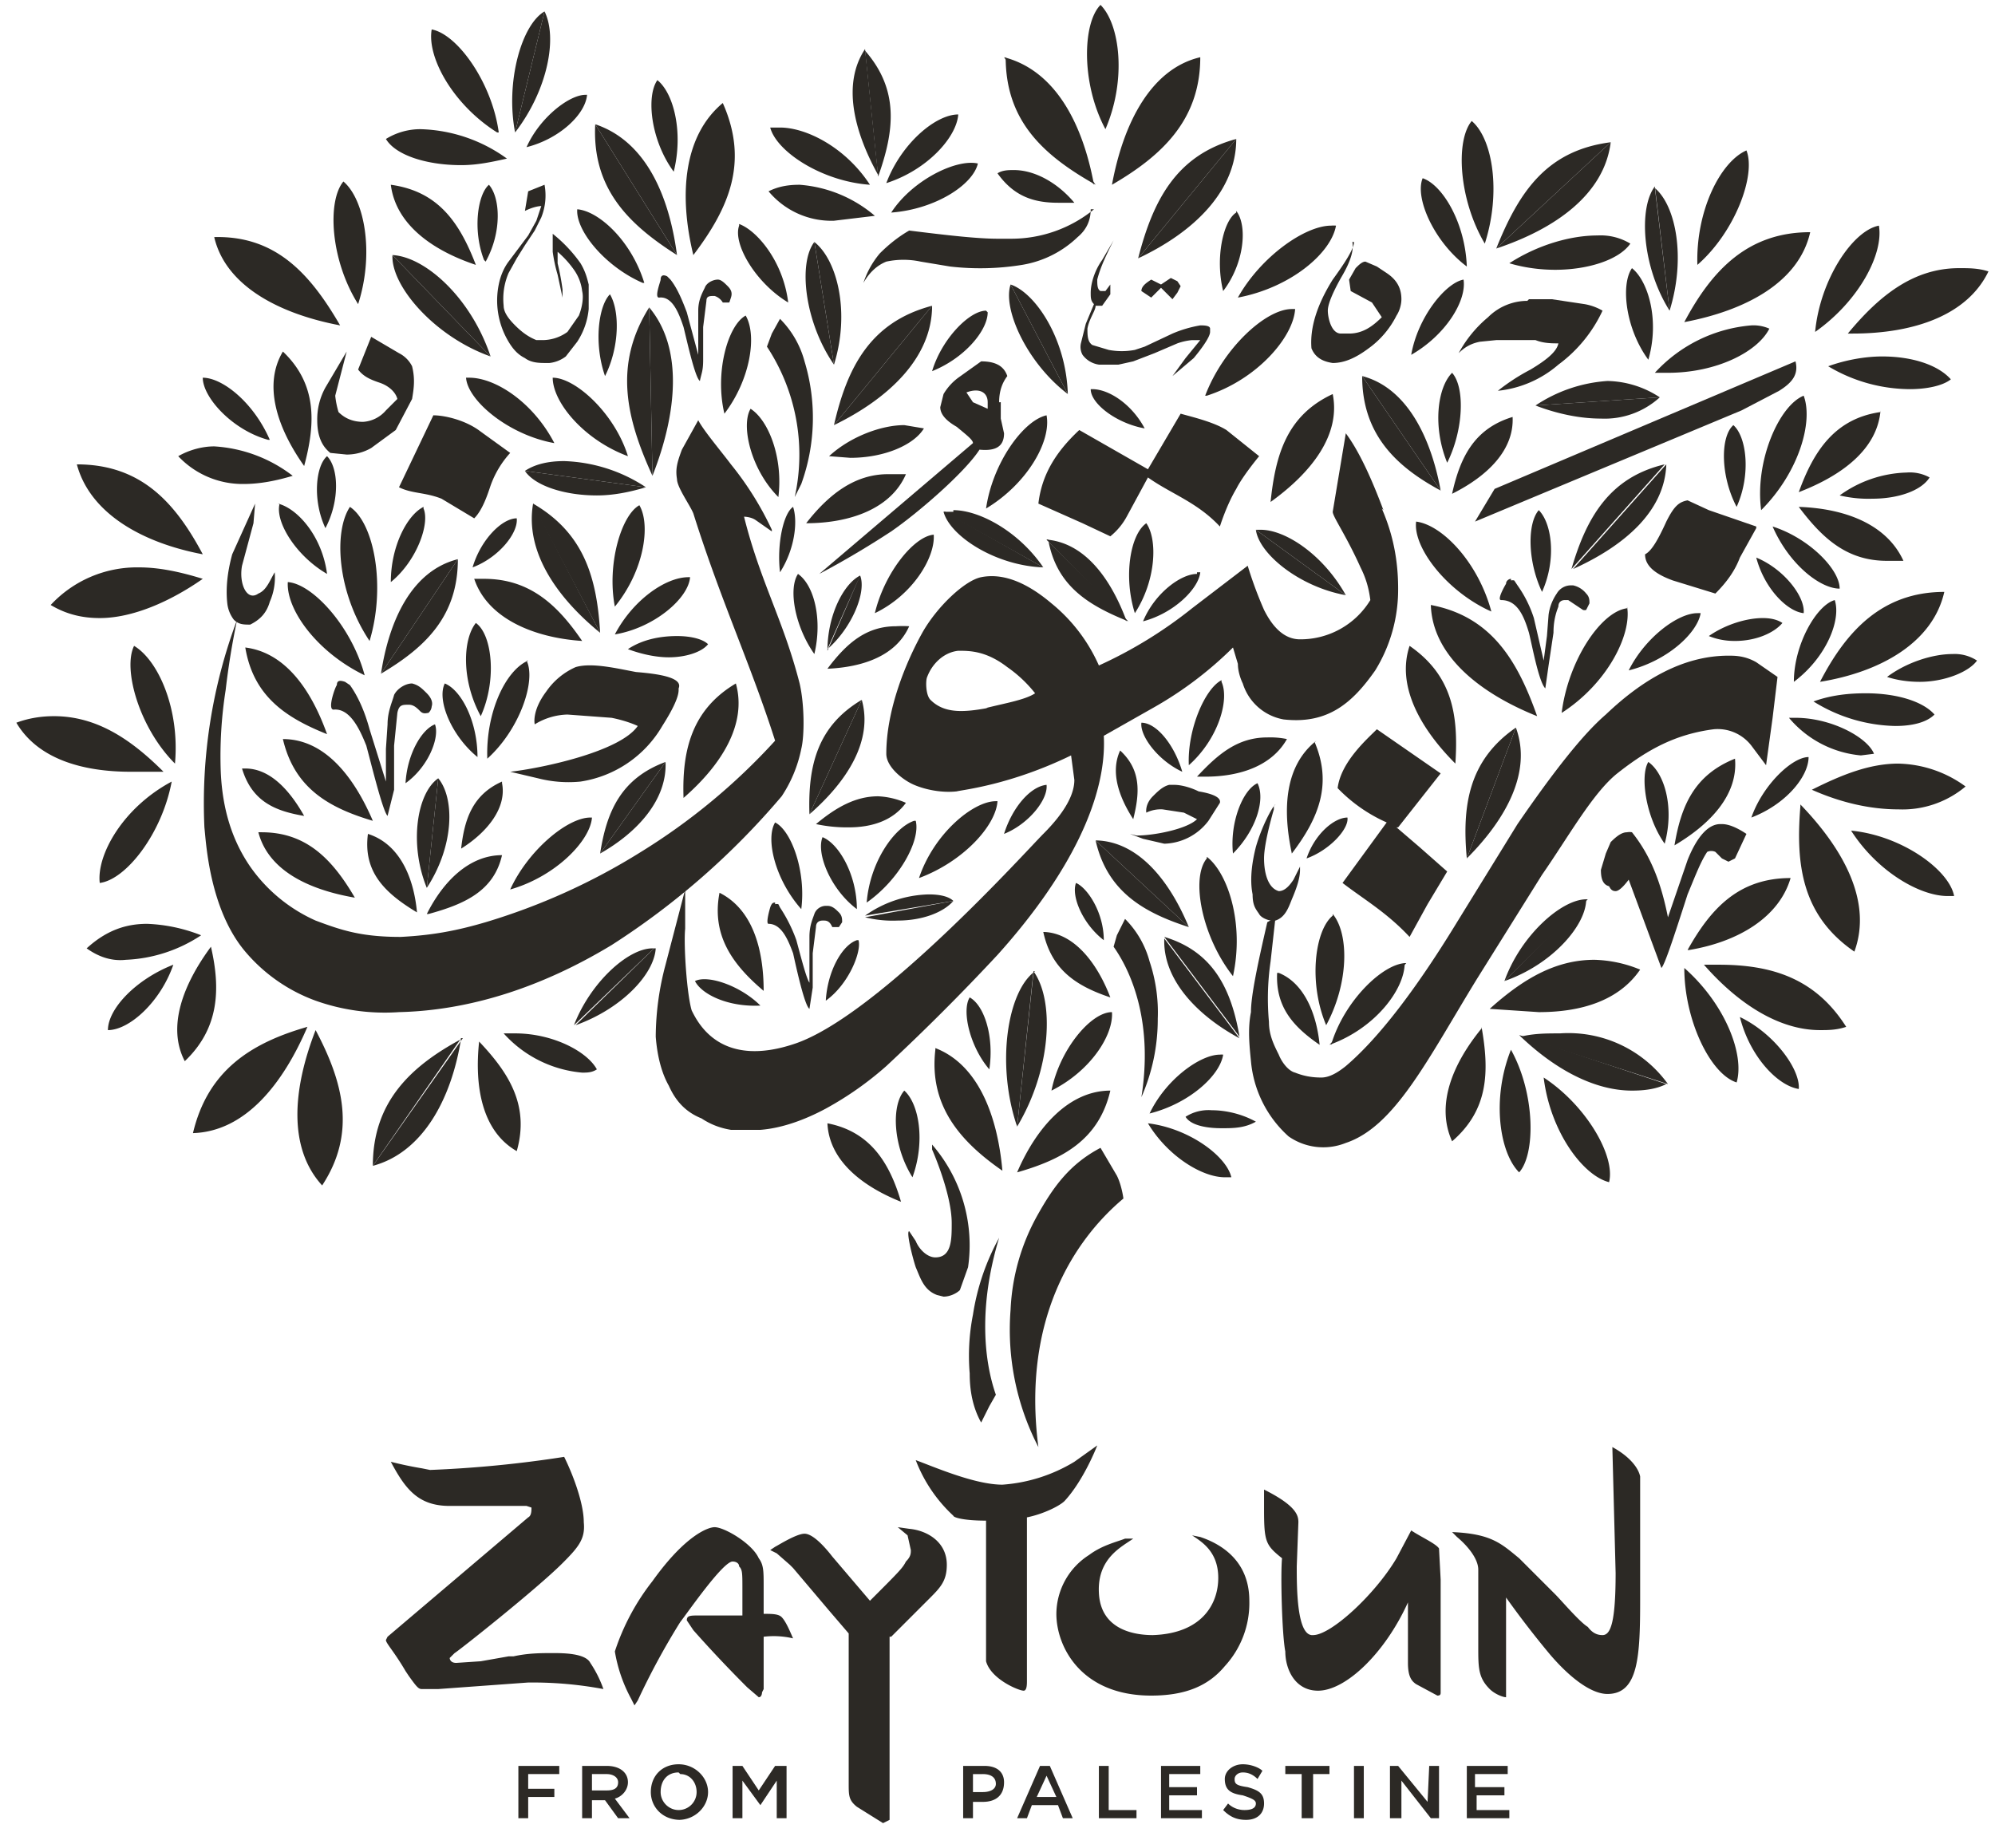
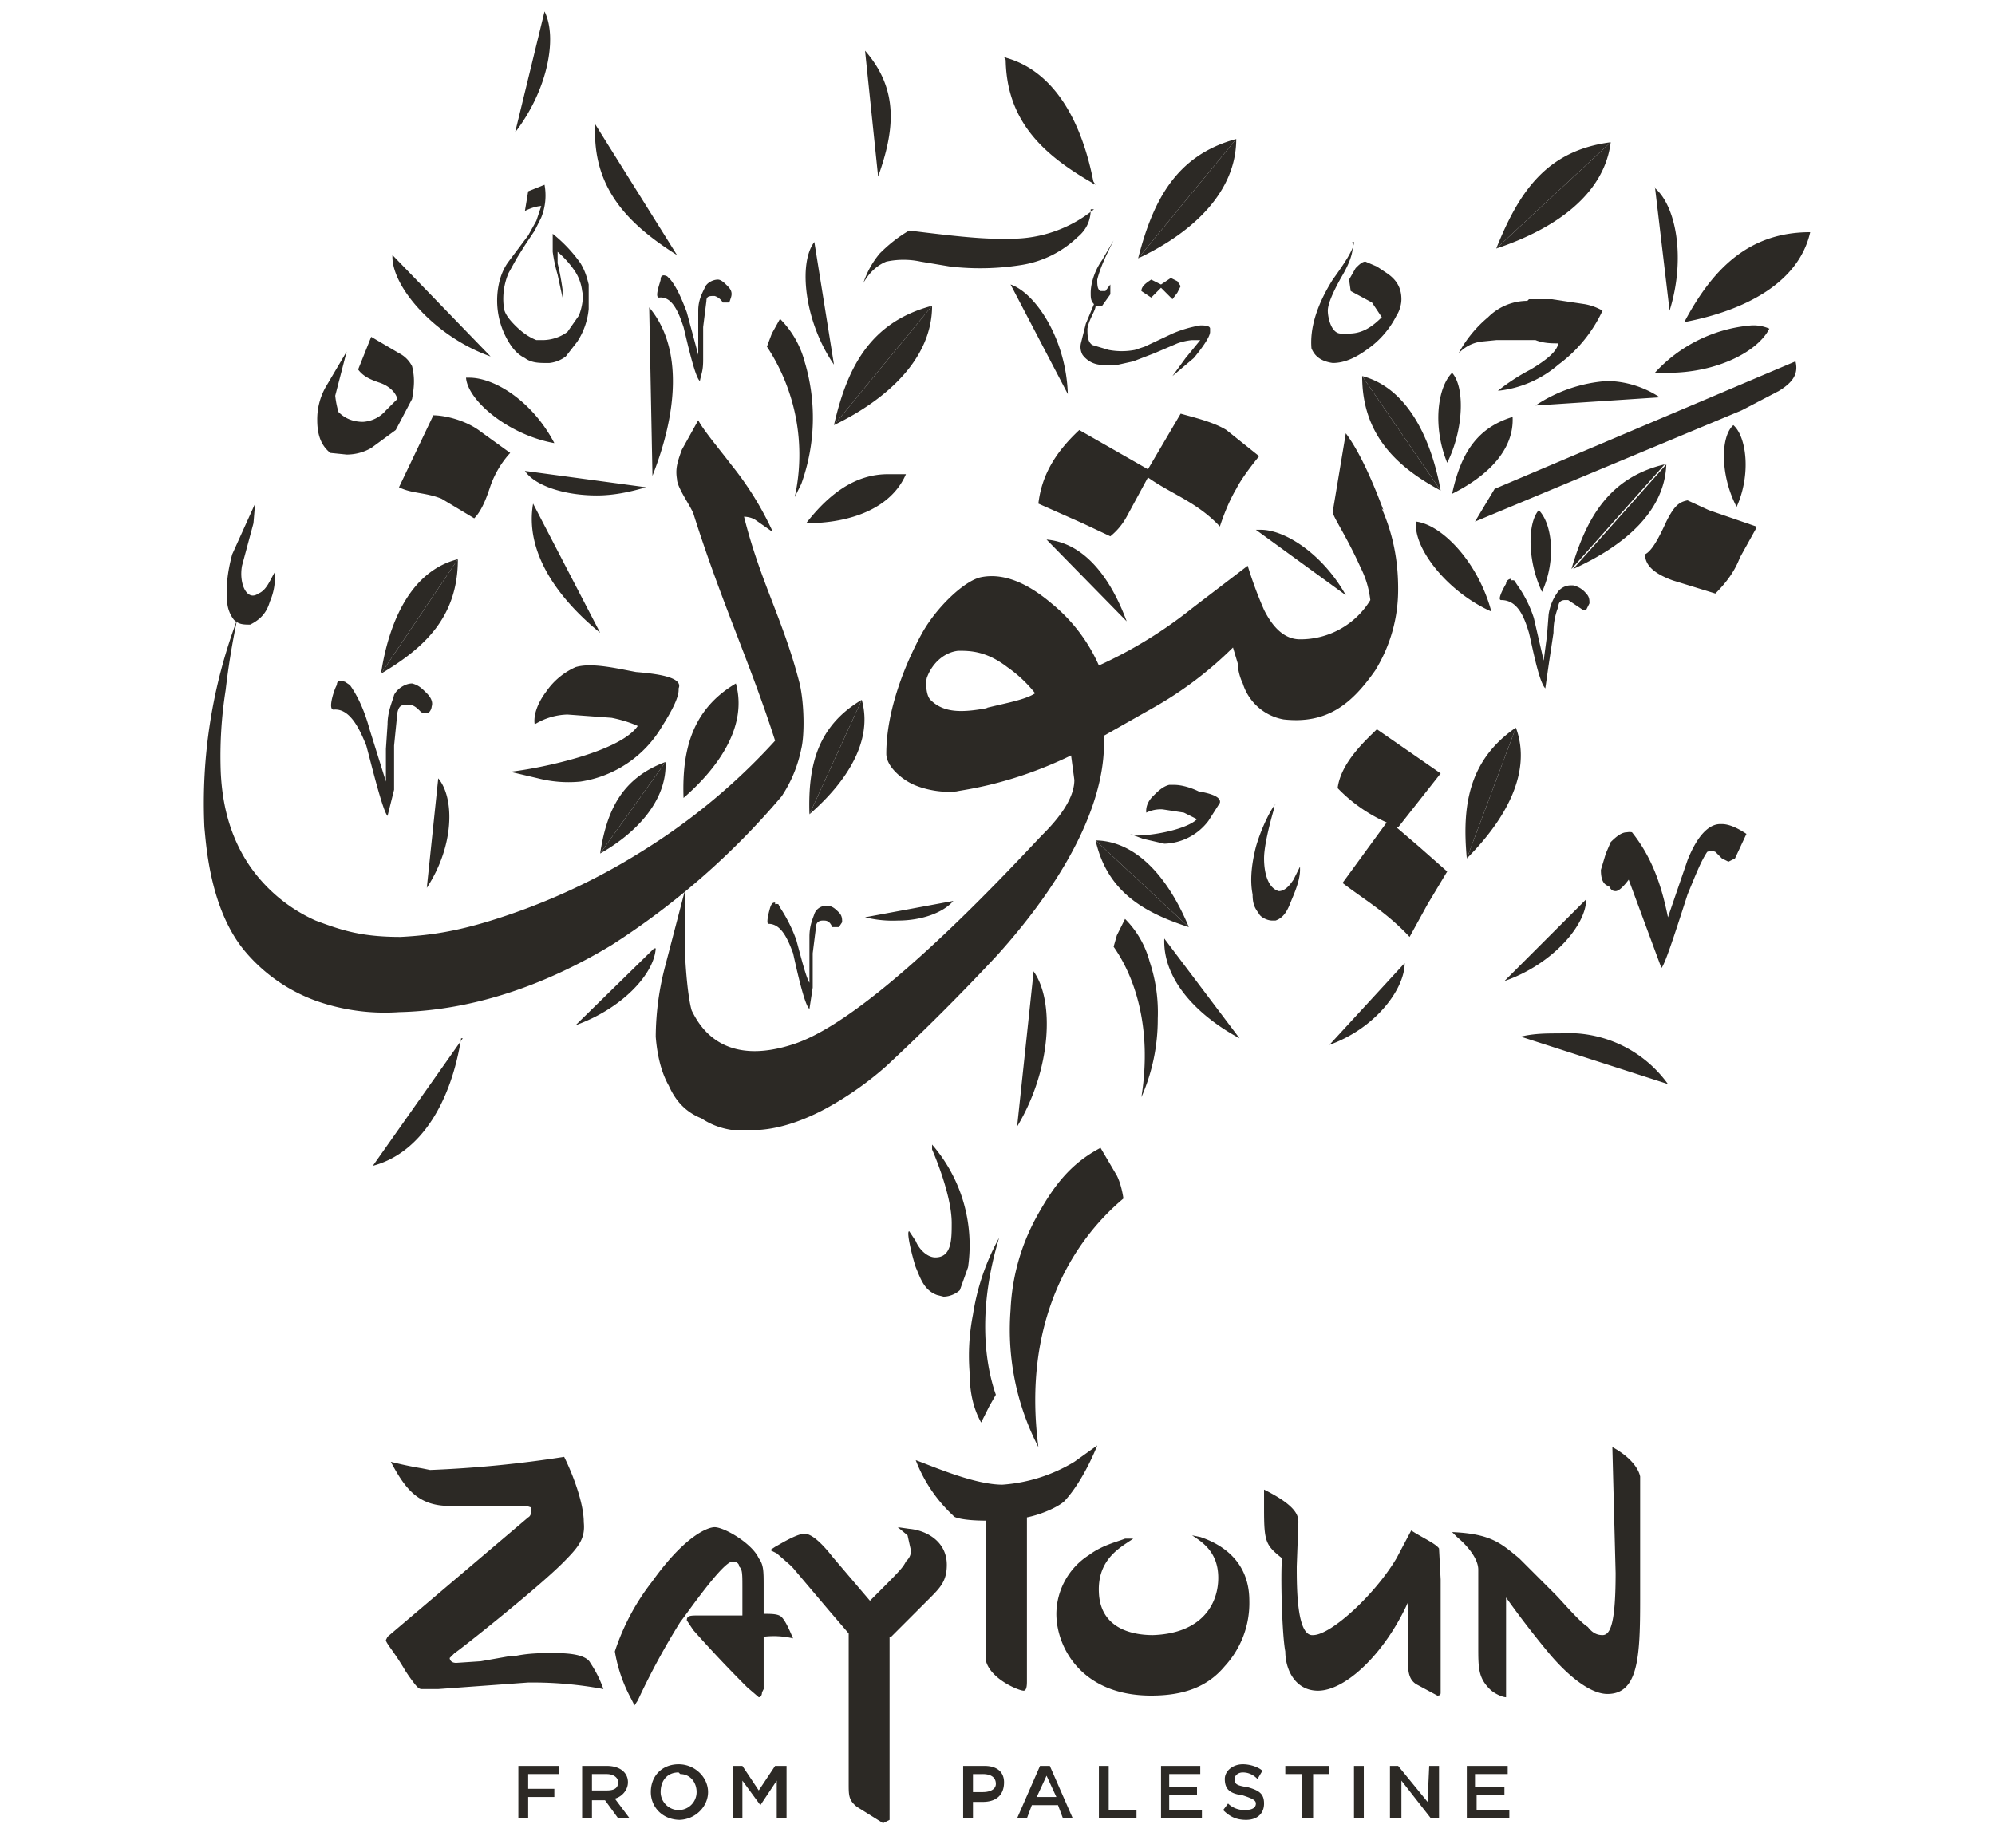
<svg xmlns="http://www.w3.org/2000/svg" viewBox="0 0 122 113">
  <g fill="#2C2925" fill-rule="evenodd">
    <path d="M31.7 108v3.2h.6v-1.3h1.6v-.5h-1.6v-.9h1.9v-.5zm5.4.5h-.9v1h.9c.4 0 .7-.1.7-.5 0-.3-.3-.5-.7-.5zm.7 2.7l-.8-1.1h-.8v1.1h-.6V108h1.5c.8 0 1.3.4 1.3 1 0 .5-.4.9-.8 1l.9 1.2h-.7zm3.7-2.8c-.7 0-1.1.5-1.1 1.2 0 .6.5 1.1 1.1 1.1a1.1 1.1 0 001.1-1.1c0-.6-.4-1.1-1-1.1m0 2.8c-1.1 0-1.8-.8-1.8-1.7 0-1 .7-1.7 1.7-1.7s1.8.8 1.8 1.7c0 .9-.8 1.7-1.8 1.7m5-.9l-1.1-1.5v2.3h-.6V108h.6l1 1.5 1-1.5h.7v3.2h-.6v-2.3zm13.6-1.9h-.6v1.1h.6c.5 0 .8-.2.8-.5 0-.4-.3-.6-.8-.6m0 1.7h-.6v1h-.6V108h1.3c.8 0 1.2.4 1.2 1 0 .8-.5 1.2-1.3 1.2m3.9-1.6l-.6 1.3h1.2l-.6-1.3zm1.8 2.6H65l-.3-.8h-1.6l-.3.8h-.6l1.4-3.2h.6l1.4 3.2zm1.4-3.2h.6v2.7h1.7v.5h-2.3zm6.2.5h-1.9v.8h1.7v.5h-1.7v.9h2v.5H71V108h2.4zm2.9.8c.7.2 1 .4 1 1s-.4 1-1.1 1c-.6 0-1-.2-1.4-.6l.3-.4c.3.3.7.4 1 .4.4 0 .7-.1.7-.4 0-.2-.2-.3-.8-.5-.7-.1-1.1-.3-1.1-1 0-.5.5-.9 1.1-.9.5 0 1 .2 1.2.4l-.3.5c-.3-.3-.6-.4-.9-.4-.3 0-.5.2-.5.4 0 .3.1.4.8.5m4 1.9h-.7v-2.7h-1v-.5h2.7v.5h-1zm2.5 0h.6V108h-.6zm4.6-3.2h.6v3.2h-.5l-1.8-2.3v2.3H85V108h.5l1.8 2.2zm4.8.5h-2v.8H92v.5h-1.7v.9h2v.5h-2.6V108h2.5zm-45.6-5s0 .3-.2.3l-.7-.6a79.4 79.4 0 01-3.3-3.5l-.4-.6c0-.3.2-.3.8-.3h2.6v-1.6c0-1 0-1.2-.2-1.4 0-.2-.2-.3-.4-.3-.6 0-2.8 3.2-3.2 3.7A44.3 44.3 0 0039 104l-.2.3-.2-.4a9.2 9.2 0 01-1-2.9 14 14 0 012.3-4.3c2-2.8 3.4-3.3 3.8-3.3.6 0 2.3 1 2.7 1.9.3.4.3.8.3 1.7v1.7c.5 0 .9 0 1.1.2.3.3.6 1.1.7 1.3a5.2 5.2 0 00-1.8-.1v3.2zm-21.6-1c.5.7.6.8.8.8h1l5.5-.4h.1a23.4 23.4 0 014.5.4 7 7 0 00-.8-1.6c-.3-.6-1.7-.6-2.3-.6-.7 0-1.5 0-2.4.2h-.3l-1.7.3-1.5.1c-.4 0-.4-.3-.4-.3l.3-.3c.2-.1 5-3.9 6.6-5.5 1-1 1.4-1.5 1.3-2.5 0-1.2-.7-3-1.2-4a71 71 0 01-8.2.8l-.5-.1a22.6 22.6 0 01-1.9-.4c.9 1.7 1.7 2.7 3.6 2.7h4.7l.3.1c0 .2 0 .5-.2.6l-8.6 7.3-.1.2c0 .2.5.7 1.2 1.9l.2.3zm30.6-9l-.7-.1.6.5.2.9c0 .2 0 .4-.3.7-.2.4-.4.6-2.2 2.4l-2.3-2.7c-.7-.9-1.3-1.4-1.7-1.4-.5 0-1.6.7-1.8.8l-.3.2.4.2.8.7.2.2 2.2 2.6 1.2 1.4v9.2c0 .7 0 1 .5 1.4l1.6 1 .4-.2v-11.2h.1l2.2-2.2.1-.1c.7-.7 1.1-1.1 1.1-2.1 0-1.4-1.2-2.1-2.3-2.2m7.2 9.3c0 .2 0 .6-.2.6-.3 0-2-.7-2.3-1.8V93c-1.4 0-2-.2-2-.3a9 9 0 01-2.3-3.4c1.1.4 3.6 1.5 5.3 1.5a9.8 9.8 0 004.4-1.4l1.4-1s-.8 2.1-2 3.4c-.3.3-1.3.8-2.3 1v10zM73.4 94l-.5-.1c.6.4 1.6 1 1.6 2.6s-1 3.4-4 3.5c-.9 0-3.2-.2-3.3-2.6-.1-2.1 1.4-2.8 2.1-3.3h-.5c-.5.2-1.4.4-2.2 1a4.3 4.3 0 00-2 3.6c0 2 1.5 5 5.8 5 2.1 0 3.5-.6 4.5-1.8a5.7 5.7 0 001.5-4c0-2.5-1.8-3.5-3-3.9m14.7 6.8v2.7c0 .1 0 .2-.2.2l-1.3-.7c-.3-.2-.5-.5-.5-1.3V98c-1.4 3.1-3.8 5.4-5.5 5.4-1.4 0-2-1.3-2-2.4-.2-1-.3-4.7-.2-5.7-1-.8-1.1-1-1.1-3v-1.2c2 1 2.1 1.6 2.1 2l-.1 2.7c0 1.3 0 4.3 1 4.2 1.1 0 3.8-2.5 5.1-4.7l.9-1.7c.6.4 1.5.8 1.7 1.1l.1 1.9v4zm12.2-10.5v7.5c0 3.5-.1 5.8-2 5.8-1 0-2.3-1-3.5-2.4a57.3 57.3 0 01-2.7-3.5v6.1c-.2 0-.7-.2-1-.5-.7-.7-.7-1.3-.7-2.6V96c0-.7-.7-1.5-1.3-2l-.3-.3c2.4.1 3 .7 4.1 1.6l2.2 2.2c.4.4 1.5 1.7 2 2 .3.4.6.5.9.5.5 0 .8-.8.8-3.8l-.2-7.7c1.1.6 1.6 1.3 1.7 1.8m-41-6.3c0 1.1.2 2.1.7 3l.5-1 .4-.7c-.7-2-1.1-5.3.2-9.6a14.2 14.2 0 00-1.6 4.7 13 13 0 00-.2 3.6M57 70v.3s1.2 2.7 1.2 4.5c0 1 0 2.1-1 2.1-.5 0-1-.5-1.2-1l-.4-.6c-.2 0 .2 1.6.4 2.2.3.7.5 1.4 1.3 1.7l.4.1c.4 0 .8-.2 1-.4l.5-1.4A9.4 9.4 0 0057 70M24.4 21.6l-1.7-1-.8 2c.3.4.7.6 1.3.8.6.2 1 .6 1.1 1l-.7.7a2 2 0 01-1.4.7c-.6 0-1.1-.2-1.5-.6a5.5 5.5 0 01-.2-1l.7-2.7-1.3 2.2a4 4 0 00-.5 2c0 1 .3 1.6.8 2l1 .1a3 3 0 001.5-.4l1.5-1.1 1-1.9c.1-.6.2-1.2 0-2a1.8 1.8 0 00-.8-.8m39 52.8c1-1.8 2-3.2 3.9-4.2l1 1.7c.3.6.4 1.4.4 1.4-3.1 2.6-6.2 7.5-5.2 15.2a15.6 15.6 0 01-1.7-8.4 13 13 0 011.6-5.7m30-56c-.8 0-1.7.3-2.4 1a7.5 7.5 0 00-1.8 2.2c.4-.4.8-.6 1.3-.7l1-.1h2.4c.5.2 1 .2 1.4.2-.1.5-.7 1-1.7 1.6a12.3 12.3 0 00-2 1.3 6.7 6.7 0 003.7-1.6A8.6 8.6 0 0098 19a3.3 3.3 0 00-1.1-.4l-2-.3h-1.4m-26.6-5.5a8 8 0 01-5.1 1.8H61c-1.2 0-3-.2-5.4-.5-.7.4-1.3.9-1.8 1.4-.5.6-.8 1.2-1 1.8.4-.7.9-1.1 1.4-1.3a5 5 0 012.1 0l1.8.3a16 16 0 004.4-.1 6.4 6.4 0 003.4-1.7c.6-.5.8-1.1.8-1.7m38.5 37.6c-.7 0-1.4.7-2 2.2l-1.2 3.5c-.4-2-1-3.7-2.2-5.2a.8.8 0 00-.3 0c-.3 0-.6.2-1 .6l-.3.7-.3 1c0 .5.1.9.5 1 .1.2.2.3.4.3s.5-.3.8-.7l2 5.4c.2-.2.7-1.7 1.6-4.5.5-1.2.8-2 1.2-2.6a.6.6 0 01.5 0l.4.4.4.2.4-.2.7-1.5c-.6-.4-1.1-.6-1.5-.6M71.8 48h-.3c-.4.1-.7.4-1 .7-.5.5-.4 1-.4 1a2 2 0 011-.2l1.3.2.8.4c-.6.6-2.6 1-3.7 1l-.4-.1.8.3 1.3.3a3.5 3.5 0 002.7-1.4l.7-1.1c.1-.4-.7-.6-1.3-.7-.4-.2-1-.4-1.5-.4m-24.4 7.2c-.1 0-.2 0-.3.3 0 0-.3 1-.1 1 .8 0 1.2 1 1.5 1.8.2.9.7 3.2 1 3.4l.2-1.3v-2.1l.2-1.6c0-.3.2-.4.4-.4h.1c.3 0 .4.2.5.4h.4l.2-.3c0-.2 0-.4-.2-.6-.2-.2-.4-.4-.7-.4h-.1c-.3 0-.6.2-.7.5-.1.3-.3.7-.3 1.4v2.8c-.2-.3-.5-1.5-.8-2.6a9.3 9.3 0 00-1-2l-.1-.2a.4.4 0 00-.2 0m45-19.9c-.1 0-.3.1-.3.3 0 0-.6 1-.3 1 1 0 1.4 1 1.7 2 .2.8.6 3 1 3.4l.2-1.4.3-2c0-.6.1-1.1.3-1.6 0-.3.2-.4.4-.4h.2l.6.4.3.2a.3.3 0 00.2 0l.2-.4c0-.2 0-.4-.2-.6a1.4 1.4 0 00-.8-.5h-.1a1 1 0 00-.9.5 3 3 0 00-.5 1.3l-.1 1.3-.2 1.5-.6-2.6a7.3 7.3 0 00-1-2l-.2-.3a.4.4 0 00-.2 0M78 49.2c-.1 0-.8 1.2-1.2 2.6-.2.8-.4 1.9-.2 2.9 0 .7.2.9.4 1.2.1.2.5.4.8.4h.2c.6-.2.8-.8 1-1.3.3-.7.5-1.3.5-1.8V53l-.4.8c-.2.3-.5.7-.9.7-.7-.2-.9-1.2-.9-2 0-1 .6-3 .6-3v-.2M61.5 3.5c0 3.9 2.3 6 5.5 7.8l-5.5-7.8M83.3 23c0 3.5 2 5.5 4.8 7l-4.8-7M98.5 8.7c-3.9.5-5.6 3-7 6.5l7-6.5M54.3 29c-2 0-3.6 1.2-5 3 2.7 0 5.2-.9 6.1-3h-1m47.5-.6l-5.7 6.4c3.1-1.4 5.6-3.5 5.7-6.4M75.6 8.5c-3.7 1-5.1 3.8-6 7.3l6-7.3m17.1 36l-3 8c2.4-2.4 4-5.3 3-8m-40-1.7c-2.7 1.6-3.3 4-3.2 7l3.2-7m-7.7-1c-2.7 1.6-3.3 4.1-3.2 7l3.2-7m0 0l-3.2 7c2.3-2 3.9-4.5 3.2-7m-4.3 4.8l-4 5.6c2.3-1.3 4.1-3.3 4-5.6M57 18.7c-3.8 1-5.2 3.8-6 7.3l6-7.3M28 34.2l-4.7 7c2.7-1.6 4.7-3.5 4.7-7m39 17.2c.7 3.1 2.9 4.4 5.7 5.3L67 51.4M36.4 7.6c-.2 3.9 2 6.1 5 8l-5-8" />
-     <path d="M36.4 7.6l5 8c-.5-3.8-2-7-5-8M15 39.6c.5 3 2.5 4.3 5 5.3-1-2.8-2.6-5-5-5.3M64.1 33c.5 2.8 2.4 4 4.9 5l-5-5M15 47h-.2c.6 2 2 2.6 3.8 2.9-.9-1.6-2.1-2.9-3.6-2.9m15.7.8c-1.8.8-2.3 2.3-2.5 4.1 1.6-1 2.8-2.5 2.5-4m-13.4-2.7c.7 3 2.8 4.2 5.5 5-1.2-2.8-3-5-5.5-5m11 18.3c-3.2 1.7-5.5 3.9-5.5 7.8l5.4-7.8m-8.9-.5c-1.4 3.6-1.7 7.2.4 9.5 2.1-3.2 1.3-6.3-.4-9.5m-7.5 6.3c3.2-.1 5.5-3 7-6.5-3.5 1-6.1 2.7-7 6.5M52.9 3c-1.4 2.1-.7 5 .8 7.7L52.9 3m33.3 36.5c-.8 2.4.6 5 2.8 7.2.2-3-.2-5.4-2.8-7.2m-15 17.8l4.6 6.1c-.5-2.9-1.6-5.2-4.6-6.1m9.3-12c-1.9 1.5-2.1 4.1-1.5 6.9 1.6-2.1 2.5-4.2 1.4-6.8M16 50.9h-.2c.6 2.3 3 3.5 5.9 4-1.4-2.4-3-4-5.7-4m61.5-5.8c-1.8 0-3 1-4.3 2.4h.5c2.2 0 4.1-.7 5-2.3a5 5 0 00-1.2-.1m33.8-3.4c3.7-.6 6.9-2.4 7.6-5.5-3.8 0-6 2.4-7.6 5.5m-8 16.4c3-.5 5.5-2 6.2-4.4-3.2 0-4.9 1.9-6.3 4.4m-5.7.6c-2.4 0-4.4 1.2-6.4 3l3 .2c2.6 0 4.9-.7 6.2-2.6a7.8 7.8 0 00-2.8-.6M87.5 37l6.5 6.8c-1.2-3.4-2.8-6.1-6.5-6.8m0 0c.1 3.1 3 5.4 6.5 6.8L87.5 37m-57.8-1.6H29c.8 2.4 3.6 3.6 6.6 3.8-1.5-2.2-3.2-3.8-6-3.8m-12 .2c-.1 1.7 1.8 4.3 4.7 5.7-.8-3-3.2-5.6-4.7-5.7M64 25.4c-1.4.3-3.3 2.9-3.7 5.7l3.7-5.7m0 0l-3.7 5.7c2.5-1.5 4-4.1 3.7-5.7m5.8 18.8c-.1.8 1 2.3 2.5 3-.5-1.7-1.6-3-2.5-3m-4 9.8c-.3.8.4 2.5 1.7 3.5 0-1.7-1-3.2-1.7-3.5m54-37.6c-2.8 0-4.9 1.7-6.8 4h.3c3.7 0 7-1.1 8.3-3.8-.6-.2-1.2-.2-1.7-.2m-5-2.6c-1.6.3-3.6 3.3-3.9 6.5 2.7-1.9 4.2-4.8 3.9-6.5M31.6 31.7c-.9 0-2.2 1.3-2.7 3 1.6-.6 2.8-2.1 2.7-3m-2.5 6.4c-.8 1-.9 3.5.3 5.7 1-2.2.7-5-.3-5.7M97 55c-1.5 0-4 2.2-5 5l5.1-5H97M74.7 41.6c-1 .5-2.1 3-2 5.2 1.8-1.6 2.5-4 2-5.1M55.3 26c-1.4 0-3.3.7-4.6 1.9l1.3.1c2.1 0 3.9-.8 4.5-1.8l-1.2-.2m-5.5-11.2l1.2 7.5c1-3.2.2-6.4-1.2-7.5m-25.8.8l6 6.2c-1.2-3.6-4-6.1-6-6.2m37.8 1.8c-.5 1.5 1 4.8 3.5 6.7l-3.5-6.7m39.4-6c-1 1.3-.8 4.9.9 7.6l-.9-7.5m-27.4 41c-1 1.2-.3 4.8 1.6 7.2.7-3.2-.3-6.3-1.6-7.3M68 11.3c3.1-1.8 5.4-4 5.4-7.8-3 .7-4.7 4-5.4 7.8m-7-.7c1 1.4 2.2 1.8 3.7 1.8h1c-1-1.2-2.4-2-3.7-2-.3 0-.7 0-1 .2M67.3.3c-1.1 1.1-1.2 4.8.3 7.6 1.3-3 .9-6.4-.3-7.6m-4 59.1c-1.7 1.2-2.4 5.7-1.1 9.5l1-9.5m-37-3.5c2.2-.6 4-1.4 4.5-3.6-2 0-3.6 1.6-4.6 3.6M22.5 51c-.3 2.3 1 3.6 3 4.8-.2-2.2-1.1-4.2-3-4.8m4.3-3.4c-1.3.9-1.8 4-.7 6.7l.7-6.7m83.3 1.7c-.3 3.6.1 6.7 3.3 8.9 1.1-3-.6-6.2-3.3-9m6-2.5c-1.8 0-3.5.7-5.3 1.6 1.8.8 3.6 1.2 5.3 1.2a6 6 0 004.1-1.4 7.2 7.2 0 00-4.2-1.4m-14.5-22.4l-7.6.5c1.3.5 2.7.8 4 .8a5 5 0 003.6-1.3m11.7 26.5c1.6 2.5 4.2 4 5.9 4h.4c-.3-1.6-3.2-3.7-6.3-4M99.5 37.2c-1.6.2-3.6 3.2-4 6.4 2.8-1.8 4.3-4.8 4-6.5M62.2 71.7c2.8-.8 5-2 5.7-5-2.5 0-4.5 2.2-5.7 5m5.8-9.8c-1.3 0-3.2 2.3-3.7 4.8 2.4-1.2 3.8-3.4 3.7-4.8m-48-34c-.7.6-.9 2.7-.1 4.4.9-1.7.8-3.7.1-4.4m-1.4.6c.7-2.6.8-5-1.3-7-1.2 2-.4 4.6 1.3 7m10.7 35.2c-.3 2.8.2 5.5 2.3 6.7.8-2.8-.5-4.8-2.3-6.7m61.3-.8c-1.8 2.2-2.8 4.7-1.8 6.9 2.2-1.9 2.3-4.2 1.8-7M12.4 33.9c-1.7-3.2-3.8-5.5-7.7-5.5.8 3 4 4.8 7.7 5.5M3.1 37c1 .6 2 .8 3 .8 2 0 4.3-1 6.3-2.4-1.3-.4-2.6-.7-3.9-.7A7.2 7.2 0 003.1 37m14-6.2c-.3 1.1 1 3.2 2.9 4.3-.3-2.3-1.8-4-3-4.3m-3.9-3.5c-.7 0-1.5.2-2.2.6a5.4 5.4 0 004 1.7c1 0 2-.2 3-.5a8.7 8.7 0 00-4.8-1.8m3.4-.4c-1-2.3-2.9-3.8-4.1-3.8 0 1.2 1.8 3.2 4 3.8m37.3 21.8c-1.4 0-2.6.7-3.8 1.7a9 9 0 002 .2c1.4 0 2.7-.4 3.5-1.5a4.8 4.8 0 00-1.7-.4m52.4-2.3c-2.5 1-3.3 2.9-3.7 5.3 2.2-1.3 3.9-3.1 3.7-5.3m-37.6-.5c-.6 1.3-.1 2.8.8 4.2.4-1.6.5-3-.8-4.2m41.3-2h-.4a6.5 6.5 0 004.4 2.3l.8-.1c-.4-1-2.6-2.2-4.8-2.2m-36-19.7c3.1-1 5.3-3.6 5.4-5.3H79c-1.6 0-4.2 2.4-5.3 5.3m2-6c3.2-.6 5.7-2.7 6-4.4a1.5 1.5 0 00-.3 0c-1.6 0-4.3 1.9-5.7 4.4M87 10.9c-.5 1.2.7 3.9 2.7 5.4-.1-2.7-1.5-5-2.7-5.4M59.8 10c-1.3-.3-4 1-5.3 3 2.7-.2 5-1.7 5.3-3m15.8 3c-.8.5-1.3 2.8-.8 4.8 1.3-1.7 1.5-4 .8-4.9M90 7.4c-1 1.2-.8 4.8.8 7.5 1-3.1.5-6.4-.8-7.5m-3.7 14.3c2.1-1.2 3.4-3.3 3.2-4.6-1.1.2-2.8 2.3-3.2 4.6M70.1 32c-1 .7-1.4 3.3-.7 5.5 1.3-2 1.4-4.5.7-5.5m-3.4-8.2c0 .9 1.6 2.1 3.3 2.4l-3.3-2.4m.1 0h-.1l3.3 2.4c-.8-1.5-2.2-2.4-3.2-2.4M59.3 61c-.5.8 0 3 1.2 4.4.3-2-.3-3.9-1.2-4.4m1-42c-1 0-2.7 1.7-3.3 3.7 2-.8 3.4-2.5 3.4-3.6zm-3.2 13.7c-1.2.1-3 2.3-3.6 4.8l3.6-4.8m0 0l-3.6 4.8c2.3-1.1 3.7-3.4 3.6-4.8m53.5 13.6c-1 0-2.8 1.7-3.5 3.7 2.1-.8 3.5-2.5 3.5-3.7M73.2 35.1c-1 0-2.6 1.2-3.3 2.9 1.9-.5 3.4-2 3.5-3h-.2M13.1 14.5c.7 3 4 4.7 7.7 5.4-1.8-3.1-3.9-5.5-7.7-5.4m10.8-3.2c.3 2.4 2.5 4 5.2 4.9-1-2.6-2.3-4.5-5.2-4.9m-2 7.3c1-3.1.4-6.4-.9-7.5-1 1.2-.8 4.8.9 7.5m17.5-1.3c-.8-2.6-2.8-4.4-4.1-4.5-.1 1.3 1.7 3.5 4 4.5M37 23c.9-1.8.9-4 .3-5-.7.7-1 3-.3 5m-7.3-7c1-1.8.9-3.9.2-4.7-.7.6-1 2.8-.3 4.6m11.8 23c-1 0-2.1.2-3 .8.8.3 1.7.5 2.5.5 1 0 2-.3 2.4-.8-.3-.3-1-.5-1.9-.5m36.3-8.2c2.5-1.8 4.3-4.1 3.8-6.6-2.8 1.3-3.5 3.7-3.8 6.6m20-16.3c-1.7 0-3.7.6-5.4 1.7 1 .3 2 .4 2.8.4 2 0 3.9-.6 4.6-1.6a3.5 3.5 0 00-2-.5m2.1 2c-.7 1-.4 3.7 1 5.6.7-2.4 0-4.8-1-5.6m1 30.2c-.5.8-.2 3.3 1 5 .6-2.2 0-4.3-1-5m-23.9 1.3c-.9.4-1.7 2.4-1.5 4.3 1.4-1.4 2-3.3 1.5-4.3M9 56.5c-1.3 0-2.5.4-3.7 1.5.7.5 1.5.8 2.4.7a9 9 0 004.6-1.5 10 10 0 00-3.3-.7m3.9 1.4c-1.7 2.3-2.7 4.9-1.6 7 2.1-2 2.2-4.4 1.6-7M6.6 63c1.3 0 3.2-1.7 4-4-2.3.9-4 2.7-4 4m112.8-23c-1.2 0-2.8.5-4 1.4.6.2 1.3.3 2 .3 1.5 0 3-.6 3.5-1.3a2.5 2.5 0 00-1.5-.4M44 54.6c-.5 2.6.8 4.4 2.7 6 0-2.6-.7-5-2.7-6m3.4-4.3c-.6 1 0 3.5 1.6 5.3.3-2.3-.6-4.8-1.6-5.3m-3.2-44c-2.4 2-2.7 5.6-1.8 9.3 2.2-2.9 3.4-5.7 1.8-9.3m.1 19c1.6-2.1 2-4.8 1.3-6-1.1.6-1.9 3.5-1.3 6M32.2 9c2-.5 3.6-2 3.7-3.2a.5.5 0 00-.1 0c-1 0-2.8 1.4-3.6 3.2m13 4.8c-.4 1.1 1 3.5 3 4.7-.3-2.5-1.9-4.4-3-4.8m-5-8.8c-.7 1-.4 3.7 1 5.6.6-2.4 0-4.8-1-5.6m-9.7 3.2c-.4-3-2.5-6-4.1-6.3-.3 1.7 1.3 4.6 4 6.3m-6.8.4c.6 1 2.5 1.6 4.6 1.6 1 0 1.9-.2 2.8-.4a9.4 9.4 0 00-5.3-1.8 4 4 0 00-2.1.6m34.1 22.8c.4 1.5 3.2 3.3 6.1 3.4l-6-3.4" />
-     <path d="M58.3 31.3h-.6l6.1 3.4c-1.5-2.2-3.9-3.5-5.5-3.5M33.3.7c-1.4.8-2.4 4.3-1.8 7.4L33.3.7m22.6 49.5c-1.2.4-2.7 2.5-2.9 5 2-1.4 3.3-3.8 3-5m-5.7 1c-.4 1 .5 3.2 2.1 4.4 0-2.1-1.1-4-2.1-4.4m6.5 3.5a7 7 0 00-3.9 1.3l5.4-.9c-.3-.3-.9-.4-1.5-.4M32.3 40.4c-1.4.6-2.6 3.2-2.5 6 2-1.8 3-4.8 2.4-6m-5 1.4c-.5 1 .4 3.2 2 4.5 0-2.2-1-4.1-2-4.5M21.4 31c-1 1.5-.8 5.2 1.2 8.2 1-3.3.3-7.2-1.2-8.2M86 58.9c-1.4 0-3.8 2.3-4.6 5l4.6-5m-7.9.6c-.1 2.1 1 3.3 2.6 4.4-.2-2-1-3.8-2.5-4.4M63.8 57c.5 2.3 2 3.3 4.1 4-.8-2.1-2.2-3.9-4-4M50.6 68.7c.1 2.2 2 3.8 4.5 4.8-.7-2.4-1.9-4.3-4.5-4.8m6.6-4.5c-.4 3.4 1.5 5.6 4.1 7.4-.3-3.4-1.5-6.5-4.1-7.5m13 4.6c1.2 2 3.3 3.3 4.7 3.3h.4c-.3-1.3-2.6-3-5.1-3.3M55.8 72c.8-2.2.4-4.5-.5-5.3-.8.9-.7 3.4.5 5.3m16.7-3.7c.3.5 1.2.7 2.2.7.7 0 1.4 0 2.1-.4-.9-.5-1.9-.7-2.7-.7a2.6 2.6 0 00-1.6.4m2.3-3.8a.9.9 0 00-.2 0c-1.2 0-3.3 1.5-4.3 3.6 2.4-.6 4.3-2.3 4.5-3.6M60.9 49c-1.4 0-3.8 2-4.7 4.7 2.7-1 4.7-3.2 4.8-4.7m-21.1 9c-1.5 0-3.8 2.1-4.8 4.7L40 58m41.5-2c-1.1.9-1.5 4.1-.4 6.7 1.4-2.6 1.4-5.6.4-6.8M93 63.4c2.1 2 4.5 3.3 6.8 3.3.8 0 1.5-.1 2.1-.4l-9-3m-.5.9c-1.2 3-.7 6.3.5 7.5 1-1.1 1-4.8-.5-7.5m2 1.7c.4 3.3 2.4 6 4 6.4.4-1.6-1.4-4.7-4-6.4M47 11.7a5 5 0 004 1.8l2.5-.3a8 8 0 00-4.6-1.9c-.7 0-1.3.1-1.9.4m6.2-.4c-1.5-2.3-3.9-3.5-5.5-3.5h-.6c.4 1.5 3.2 3.3 6.1 3.5M58.6 7c-1.4 0-3.5 1.8-4.4 4.2 2.5-.8 4.3-2.8 4.4-4.2M3.3 43.8c-.7 0-1.5.1-2.3.4 1.3 2.2 4 3 7 3h2c-2-2-4.1-3.4-6.7-3.4M6.1 54c1.6-.2 3.8-3 4.4-6.2-3 1.6-4.6 4.5-4.4 6.2m2.1-14.5c-.7 1.4.3 5 2.5 7.2.3-3.3-1-6.3-2.5-7.2M36.1 50c-1.4 0-3.8 2-4.9 4.4 2.8-.8 4.9-3 5-4.4h-.1m78-7.6c-1 0-2.1.1-3.2.5a9.8 9.8 0 005 1.5c1 0 1.9-.2 2.4-.7-.7-.8-2.3-1.3-4.2-1.3m-9 16.6h-.9c2.1 2.4 4.6 4 7.1 4 .5 0 1 0 1.6-.2-1.9-3-4.6-3.8-7.8-3.8m1.3 3.2c.6 2.4 2.3 4.2 3.6 4.4.1-1.2-1.5-3.4-3.6-4.4m3.9-38c-1.5.6-3 4-2.6 7 2.3-2.3 3.2-5.4 2.6-7m-2.9 9.9c.5 1.9 1.9 3.3 2.9 3.4.1-1-1.2-2.7-2.9-3.4M110 31c1.5 2 3 3.3 5.4 3.3h1c-1-2.2-3.5-3.2-6.4-3.3m5-5.8c-2.8.4-4.1 2.4-5 4.9 2.6-1 4.8-2.6 5-5m-2.5 5.2a7.6 7.6 0 002 .2c1.6 0 3-.5 3.5-1.3a2.5 2.5 0 00-1.4-.3 7.3 7.3 0 00-4.1 1.4m-2.8 11.4c2-1.5 2.9-3.8 2.5-5-1.1.3-2.5 2.7-2.5 5m-5.2-2.8c.5.2 1 .3 1.6.3 1.3 0 2.4-.5 2.9-1.1-.3-.2-.7-.3-1.2-.3-1 0-2.3.4-3.3 1.1m14.8-15.7c-.8-.9-2.4-1.4-4.2-1.4-1 0-2.2.2-3.3.6a9.8 9.8 0 005 1.4c1 0 2-.2 2.5-.6M99.6 41c2.4-.6 4.2-2.3 4.4-3.5a1.8 1.8 0 00-.2 0c-1.2 0-3.2 1.5-4.2 3.5m8.8-8.8c1 2.3 2.9 3.8 4.1 3.8 0-1.2-1.9-3.1-4.1-3.8m-5.4 27c0 3.2 1.6 6.5 3.2 7 .5-1.7-.7-4.8-3.2-7m-71.5 4h-.7a7.3 7.3 0 004.8 2.4c.3 0 .6 0 .9-.2-.6-1.1-2.7-2.2-5-2.2m75.3-54c-1.6.7-3.1 3.7-3 7 2.3-2 3.6-5.5 3-7m-67.1 9.6c-2.2 3.5-1.4 6.8.2 10.3l-.2-10.3m-5.2 9.4c-1 0-1.8.2-2.4.6l7.4 1a9.6 9.6 0 00-5-1.6m-.7-5.1c0 1.5 1.9 3.8 4.6 4.8-.8-2.6-3.2-4.8-4.6-4.8m-1.2 7.8l4.1 7.8c-.2-3.4-1-6.1-4.1-7.9m9.5 4.5c-1.4 0-3.4 1.4-4.5 3.5 2.4-.4 4.5-2.2 4.6-3.5a1 1 0 00-.1 0m-3-4.4c-1.1.6-2 3.6-1.5 6.2 1.8-2.2 2.2-5 1.5-6.2m9.4.1c-.6.4-1 2.3-.8 4 .9-1.4 1.1-3.1.8-4m-2.6-6c-.6 1 0 3.7 1.7 5.4.3-2.4-.6-4.7-1.7-5.4m8.9 13.3c-1.8 0-3 1-4.2 2.6 2.2-.1 4.2-.8 5-2.6a6.5 6.5 0 00-.8 0m-6-3.2c-.6.9-.2 3.2 1 4.9.5-2.1 0-4.2-1-4.9m3.8.1l-2 4.5c1.5-1.3 2.4-3.5 2-4.5m-2 4.6l2-4.6c-1 .5-2 2.4-2 4.6m29.3 12.7c1.4-.5 2.6-1.8 2.5-2.5-.8 0-2 1-2.5 2.5M64 48c-1 .1-2.1 1.4-2.6 3 1.5-.6 2.7-2.1 2.6-3m-11.6 9.5c-.9.3-1.8 1.9-1.9 3.7 1.4-1 2.2-3 2-3.7m-10 2.5c.4.8 2 1.6 4 1.5-1.2-1.2-3.2-1.9-4-1.5M25.9 31c-1 .5-2 2.4-2 4.6 1.6-1.3 2.4-3.6 2-4.5m.7 13.2c-.8.3-1.7 1.8-1.8 3.6 1.4-1 2.1-2.8 1.8-3.6m50.2-11.9c.2 1.5 2.7 3.5 5.5 4l-5.5-4z" />
    <path d="M77 32.4h-.2l5.5 4c-1.4-2.5-3.7-4-5.2-4m-48.4-9.3h-.2c.1 1.4 2.6 3.5 5.4 4-1.3-2.5-3.6-4-5.2-4m74.3-3.4c3.7-.7 7-2.4 7.7-5.5-3.8 0-6 2.3-7.7 5.5M88.8 30.2c2.2-1.1 3.8-2.7 3.7-4.7-2.3.7-3.2 2.4-3.7 4.7m-2.2 1.7c-.2 1.6 1.9 4.3 4.6 5.5-.8-3-3-5.3-4.6-5.5m14.6-9.1h.8c3 0 5.5-1.3 6.2-2.7a2.4 2.4 0 00-1.1-.2 9 9 0 00-5.9 2.9m-6.9 13.4c.9-2 .6-4.2-.2-5-.7.8-.7 3.1.2 5m11.9-5.2c.9-2 .6-4.3-.2-5-.8.7-.8 3.1.2 5m-17.4-8.2c-.9.9-1.2 3.3-.3 5.5 1-2 1.1-4.6.3-5.5m-20 33.4l-.5 1-.2.7c1.2 1.7 2.4 4.8 1.7 9.2a11.8 11.8 0 001-4.8 9.8 9.8 0 00-.5-3.5 5.8 5.8 0 00-1.5-2.6M26.2 43.6c-.1 0-.3.1-.5-.1s-.4-.4-.7-.4c-.4 0-.6 0-.7.5l-.2 2v2.7l-.4 1.6c-.3-.3-1-3.2-1.3-4.3-.4-1-1-2.3-2-2.2-.4 0 .1-1.4.2-1.5 0-.3.2-.3.5-.2l.3.2c.5.7.9 1.6 1.2 2.7l1 3.2v-2l.1-1.5c0-.8.3-1.4.4-1.8.2-.4.7-.7 1.1-.7.4.1.6.3.9.6.2.2.4.5.3.8a.6.6 0 01-.2.4M16.8 35a3.7 3.7 0 01-.3 1.8c-.2.7-.6 1.1-1.2 1.4-.4 0-.7 0-1-.3a2 2 0 01-.4-1c-.1-.9 0-1.9.3-3l1.4-3.1-.1 1.2-.7 2.6c-.2 1.1.3 2.2 1 1.7.5-.2.7-.8 1-1.3m24.7 7.2c0 .4-.3 1.1-1 2.2a7 7 0 01-5 3.4 7.5 7.5 0 01-2.6-.2l-1.7-.4C33 47 37.9 46 39 44.4c0 0-.6-.3-1.6-.5l-2.7-.2a4 4 0 00-2 .6s-.2-.8.7-2a4.3 4.3 0 011.8-1.5c1-.3 2.6.1 3.7.3 1.2.1 2.9.3 2.6 1m3-23.6h-.3a.9.9 0 00-.5-.4c-.3 0-.5 0-.5.3L43 20v2c0 .7-.1.8-.2 1.3-.3-.2-.8-2.5-1-3.3-.3-.9-.7-1.9-1.5-1.8-.3 0 .1-1 .1-1.1 0-.3.2-.3.4-.2l.2.2c.4.5.7 1.2 1 2l.7 2.6V19c0-.6.2-1 .4-1.4.1-.3.5-.5.8-.5.2 0 .4.2.6.4.2.2.3.4.2.7l-.1.3m4.6 3.6a5.8 5.8 0 00-1.5-2.6l-.5.9-.3.8a12 12 0 011.7 9.2l.4-.8a11.9 11.9 0 00.2-7.5m33.6-7.3c0 .4-.5 1.2-1.3 2.3-1 1.6-1.4 3-1.3 4.2.2.5.6.8 1.3.9.7 0 1.4-.3 2.2-.9.7-.5 1.3-1.2 1.7-2 .2-.3.3-.7.3-1 0-.7-.3-1.2-.9-1.6l-.6-.4-.7-.3c-.2 0-.4.2-.6.4l-.4.7.1.7 1.3.7.6.9c-.6.6-1.2 1-2 1H82c-.6 0-.8-1-.8-1.4 0-.4.3-1.1.8-2 .6-1 .8-1.7.7-2.2M61.4 3.5l5.5 7.8c-.7-3.8-2.4-7-5.5-7.8M83.3 23l4.8 7c-.6-3.3-2.1-6.3-4.8-7M98.5 8.7l-7 6.5c3.6-1.2 6.6-3.3 7-6.5m3.3 19.7c-3.4.8-4.8 3.3-5.7 6.4l5.7-6.4M75.6 8.5l-6 7.3c3.4-1.6 6-4.1 6-7.3m17.1 36c-2.9 2-3.3 4.8-3 8l3-8m-40-1.7l-3.2 7c2.3-2 3.9-4.5 3.2-7m-12 3.8c-2.7 1-3.6 3-4 5.6l4-5.6M57 18.7L51 26c3.3-1.6 6-4.1 6-7.3M28 34.2c-2.8.7-4.2 3.7-4.7 7l4.7-7m39 17.2l5.7 5.3c-1.2-2.9-3.1-5.2-5.6-5.3M64 33l4.9 5c-1-2.7-2.6-4.8-4.9-5M28.3 63.5l-5.5 7.8c3-.8 4.8-4 5.4-7.8M52.9 3.1l.8 7.7c1-2.8 1.3-5.3-.8-7.7m18.3 54.3c-.1 2.5 2 4.7 4.6 6.1l-4.6-6.1zM97 55l-5 5c2.9-1 5-3.4 5-5M49.8 14.8c-1 1.3-.6 4.9 1.2 7.5l-1.2-7.5m-25.8.8c-.1 1.9 2.6 5 6 6.2l-6-6.2m37.8 1.8l3.5 6.7c-.1-3.4-2-6.2-3.5-6.7m39.4-6l.9 7.6c1-3.2.4-6.4-.9-7.5m-38 48l-1 9.4c2.1-3.5 2.3-7.7 1-9.5M26.8 47.6l-.7 6.7c1.7-2.6 1.7-5.5.7-6.7m71.5-24.3a9 9 0 00-4.4 1.5l7.6-.5a6 6 0 00-3.2-1M33.3.7l-1.8 7.4c2-2.6 2.6-5.8 1.8-7.4m25 54.4l-5.4 1a7 7 0 002 .2c1.5 0 2.8-.5 3.4-1.2m27.6 3.8l-4.6 5c2.8-1 4.6-3.4 4.6-5M40 58l-4.8 4.7c2.8-1 4.8-3.1 4.9-4.7m55.3 5.2c-.8 0-1.6 0-2.4.2l9 2.9a7.5 7.5 0 00-6.6-3.1M39.7 18.8l.2 10.3c1.5-3.8 1.9-7.8-.2-10.3m-7.6 10c.6.9 2.4 1.5 4.4 1.5 1 0 2-.2 3-.5l-7.4-1m.5 2c-.5 2.9 1.4 5.7 4.1 7.9l-4.1-7.9M74 20.3c0 .3-.5 1-1 1.6L71.7 23l.8-1.1.9-1.1h-.5a3.7 3.7 0 00-.9.2l-1.4.6-1.3.5-.9.2h-1.2a1.5 1.5 0 01-1-.6 1 1 0 01-.1-.7l.3-1.2.5-1.2c-.2-.2-.2-.4-.2-.7 0-.5.2-1.3.7-2l.7-1.2c-.4.8-.8 1.6-1 2.4 0 .3 0 .6.2.7h.3l.3-.4v.6l-.5.7H67c0 .3-.4.8-.5 1.4 0 .4 0 .8.3 1l1 .3a4.3 4.3 0 001.6 0l.6-.2 1.7-.8a7.5 7.5 0 011.7-.5c.2 0 .6 0 .6.2" />
    <path d="M72.2 17.5l-.2.4-.3.4-.7-.7-.4.4-.2.2-.3-.2-.3-.2c0-.3.3-.5.6-.7l.6.3.6-.4.4.2.2.3m-36.6.3a2.8 2.8 0 00-.5-1.3 6 6 0 00-1-1.1v.7a14.8 14.8 0 01.3 1.6v.5l-.3-1.4a9.4 9.4 0 01-.3-1.4v-1.1a8.7 8.7 0 011.7 1.8c.3.5.4.9.5 1.3v1.5a4.4 4.4 0 01-.7 2l-.7.9a2 2 0 01-1 .4h-.2c-.4 0-.9 0-1.3-.3-.4-.2-.7-.5-1-1a4.9 4.9 0 01-.6-3.5c.1-.5.3-1 .6-1.4l.6-.8.6-.8.5-.9.3-.9s-.4 0-1 .3l.2-1.2 1-.4a3.6 3.6 0 01-.2 2l-.4.8-.6.9-.5.8-.5.9a4 4 0 00-.3 2c0 .4.3.8.7 1.2s.8.7 1.3.9h.4a2.6 2.6 0 001.5-.5l.7-1c.2-.5.3-1.1.2-1.5m71.8 14.5l-1 1.8c-.3.8-.8 1.5-1.5 2.2l-2.6-.8c-1.1-.4-1.7-.9-1.7-1.6.4-.2.8-.9 1.3-2 .5-1 .8-1.2 1.3-1.3l1.3.6 2.9 1zm-76.2-4.6a5.9 5.9 0 00-1.2 2c-.2.6-.5 1.5-1 2l-2-1.2c-1-.4-1.8-.3-2.6-.7l2.1-4.4c.7 0 2 .3 2.9 1l1.8 1.3m29.2 15.6c-1.6.3-2.7.3-3.5-.5-.3-.3-.3-1.2-.2-1.4.3-.8 1-1.5 1.9-1.6.7 0 1.7 0 3 1a8 8 0 011.7 1.6c-.6.4-1.8.6-3 .9m24.3-12.1c-.6-1.6-1.4-3.5-2.3-4.7l-.8 4.8c0 .3.8 1.4 1.7 3.4.3.6.5 1.2.6 2a5 5 0 01-4.3 2.4c-1 0-1.7-.8-2.2-1.8a24.4 24.4 0 01-1-2.7l-3.4 2.6a27 27 0 01-5.7 3.5 10.2 10.2 0 00-2.9-3.8C63 35.8 61.5 35 60 35.3c-1 .2-2.7 1.8-3.6 3.4-1 1.8-2.2 4.7-2.2 7.4 0 .8 1 1.6 1.7 1.9.7.3 1.7.5 2.6.4.4-.1 3.3-.4 7-2.2l.2 1.5c0 .9-.6 2-1.9 3.3-1 1-10 11-15.1 12.8-4.6 1.6-6-1.2-6.4-2-.3-1-.5-4-.4-5v-2.4L40.7 59a17.3 17.3 0 00-.6 4.4c.1 1.3.4 2.3.8 3 .4.9 1 1.6 2 2 .6.4 1.2.6 1.8.7h1.8c1.3-.1 2.7-.6 4-1.3a20.1 20.1 0 003.7-2.6 134.1 134.1 0 006.8-6.8c4.5-5 6.7-9.7 6.5-13.4l3-1.7a22.8 22.8 0 004.9-3.7l.3 1c0 .5.2 1 .3 1.2a3.2 3.2 0 002.5 2.2c2.7.3 4.2-1 5.6-3a9.4 9.4 0 001.4-5c0-1.7-.3-3.3-1-4.9" />
    <path d="M77 27.9s-1 1.2-1.4 2c-.6 1-1 2.3-1 2.3-1.4-1.5-3-2-4.4-3l-1.3 2.4a4 4 0 01-1 1.2l-1.7-.8-2.7-1.2c.2-1.7 1-3.1 2.5-4.5l4.2 2.4 2-3.4c.7.2 2 .5 2.8 1l2 1.6m8.5 22.7l2.6-3.3-3.9-2.7c-.6.6-2.2 2-2.4 3.6a9.5 9.5 0 003 2.1L82.1 54c1.3 1 2.7 1.8 4.1 3.3l1.1-2 1.2-2-1.7-1.5-1.4-1.2M47.2 32.5l-1-.7c-.3-.2-.7-.2-.7-.2 1 4 2.4 6.3 3.4 10.2.3 1.3.3 3.2.1 4-.2 1-.6 2-1.2 2.9a46.4 46.4 0 01-10.4 9.1c-4.3 2.6-8.7 4-13 4.1a12.6 12.6 0 01-5.1-.7 10.2 10.2 0 01-4.3-3c-2.2-2.6-2.4-6.7-2.5-7.6a32 32 0 012-12.7 47 47 0 00-.7 4.3 26 26 0 00-.3 5c.1 2.3.7 4.2 1.8 5.8a9.7 9.7 0 004 3.3c1.6.6 2.8 1 5.2 1 2-.1 3.5-.4 5.2-.9a39 39 0 009.5-4.3 38.2 38.2 0 008.2-6.8c-1.5-4.7-3.3-8.5-5-13.9-.2-.5-1-1.6-1-2.1-.1-.6 0-1 .3-1.8l1-1.8c.3.6 1.4 1.9 2 2.7a19.3 19.3 0 012.5 4m62.6-10.3l-18.4 7.8-1.2 2 16.3-6.8 2.3-1.2c.8-.5 1.2-1 1-1.8" />
-     <path d="M108 46.8l-.9-1.2a2.6 2.6 0 00-2.3-1c-2.3.3-4 1.2-5.9 2.7-1.5 1.2-3 3.9-4.6 6.2l-4 6.4c-3 4.9-5 9-8 10a3.7 3.7 0 01-3.5-.4 7 7 0 01-2.3-4.6c-.1-1-.2-2 0-3 0-1 .4-2.9 1-5.5l.5-.3-.3 2.7a15.7 15.7 0 00-.1 3.7c0 .8.3 1.4.6 2 .2.5.6 1 1 1.1.5.2 1 .3 1.6.3.5 0 1-.3 1.5-.7 2-1.7 4.3-4.7 6.8-8.8l3.7-6c2.2-3.2 4-5.5 5.4-6.7 2.2-2.1 4.7-3.6 7.5-3.6.4 0 1 0 1.7.4l1.3.9-.3 2.5-.4 2.9M60.4 25l-.9-.4-.4-.6c.8-.3 1.3 0 1.3.6v.4zm.7-.4c0-.7.2-1.2.5-1.6-.2-.6-.7-.9-1.6-.9l-1.4 1a3.4 3.4 0 00-.9 1l-.2.8c0 .4.3.8 1 1.2.6.5 1 .8 1 1l-9.4 8a54.5 54.5 0 004.4-2.6c1.6-1.1 4.5-3.6 5.4-5 1 .1 1.5-.2 1.5-1l-.2-.9v-1z" />
  </g>
</svg>